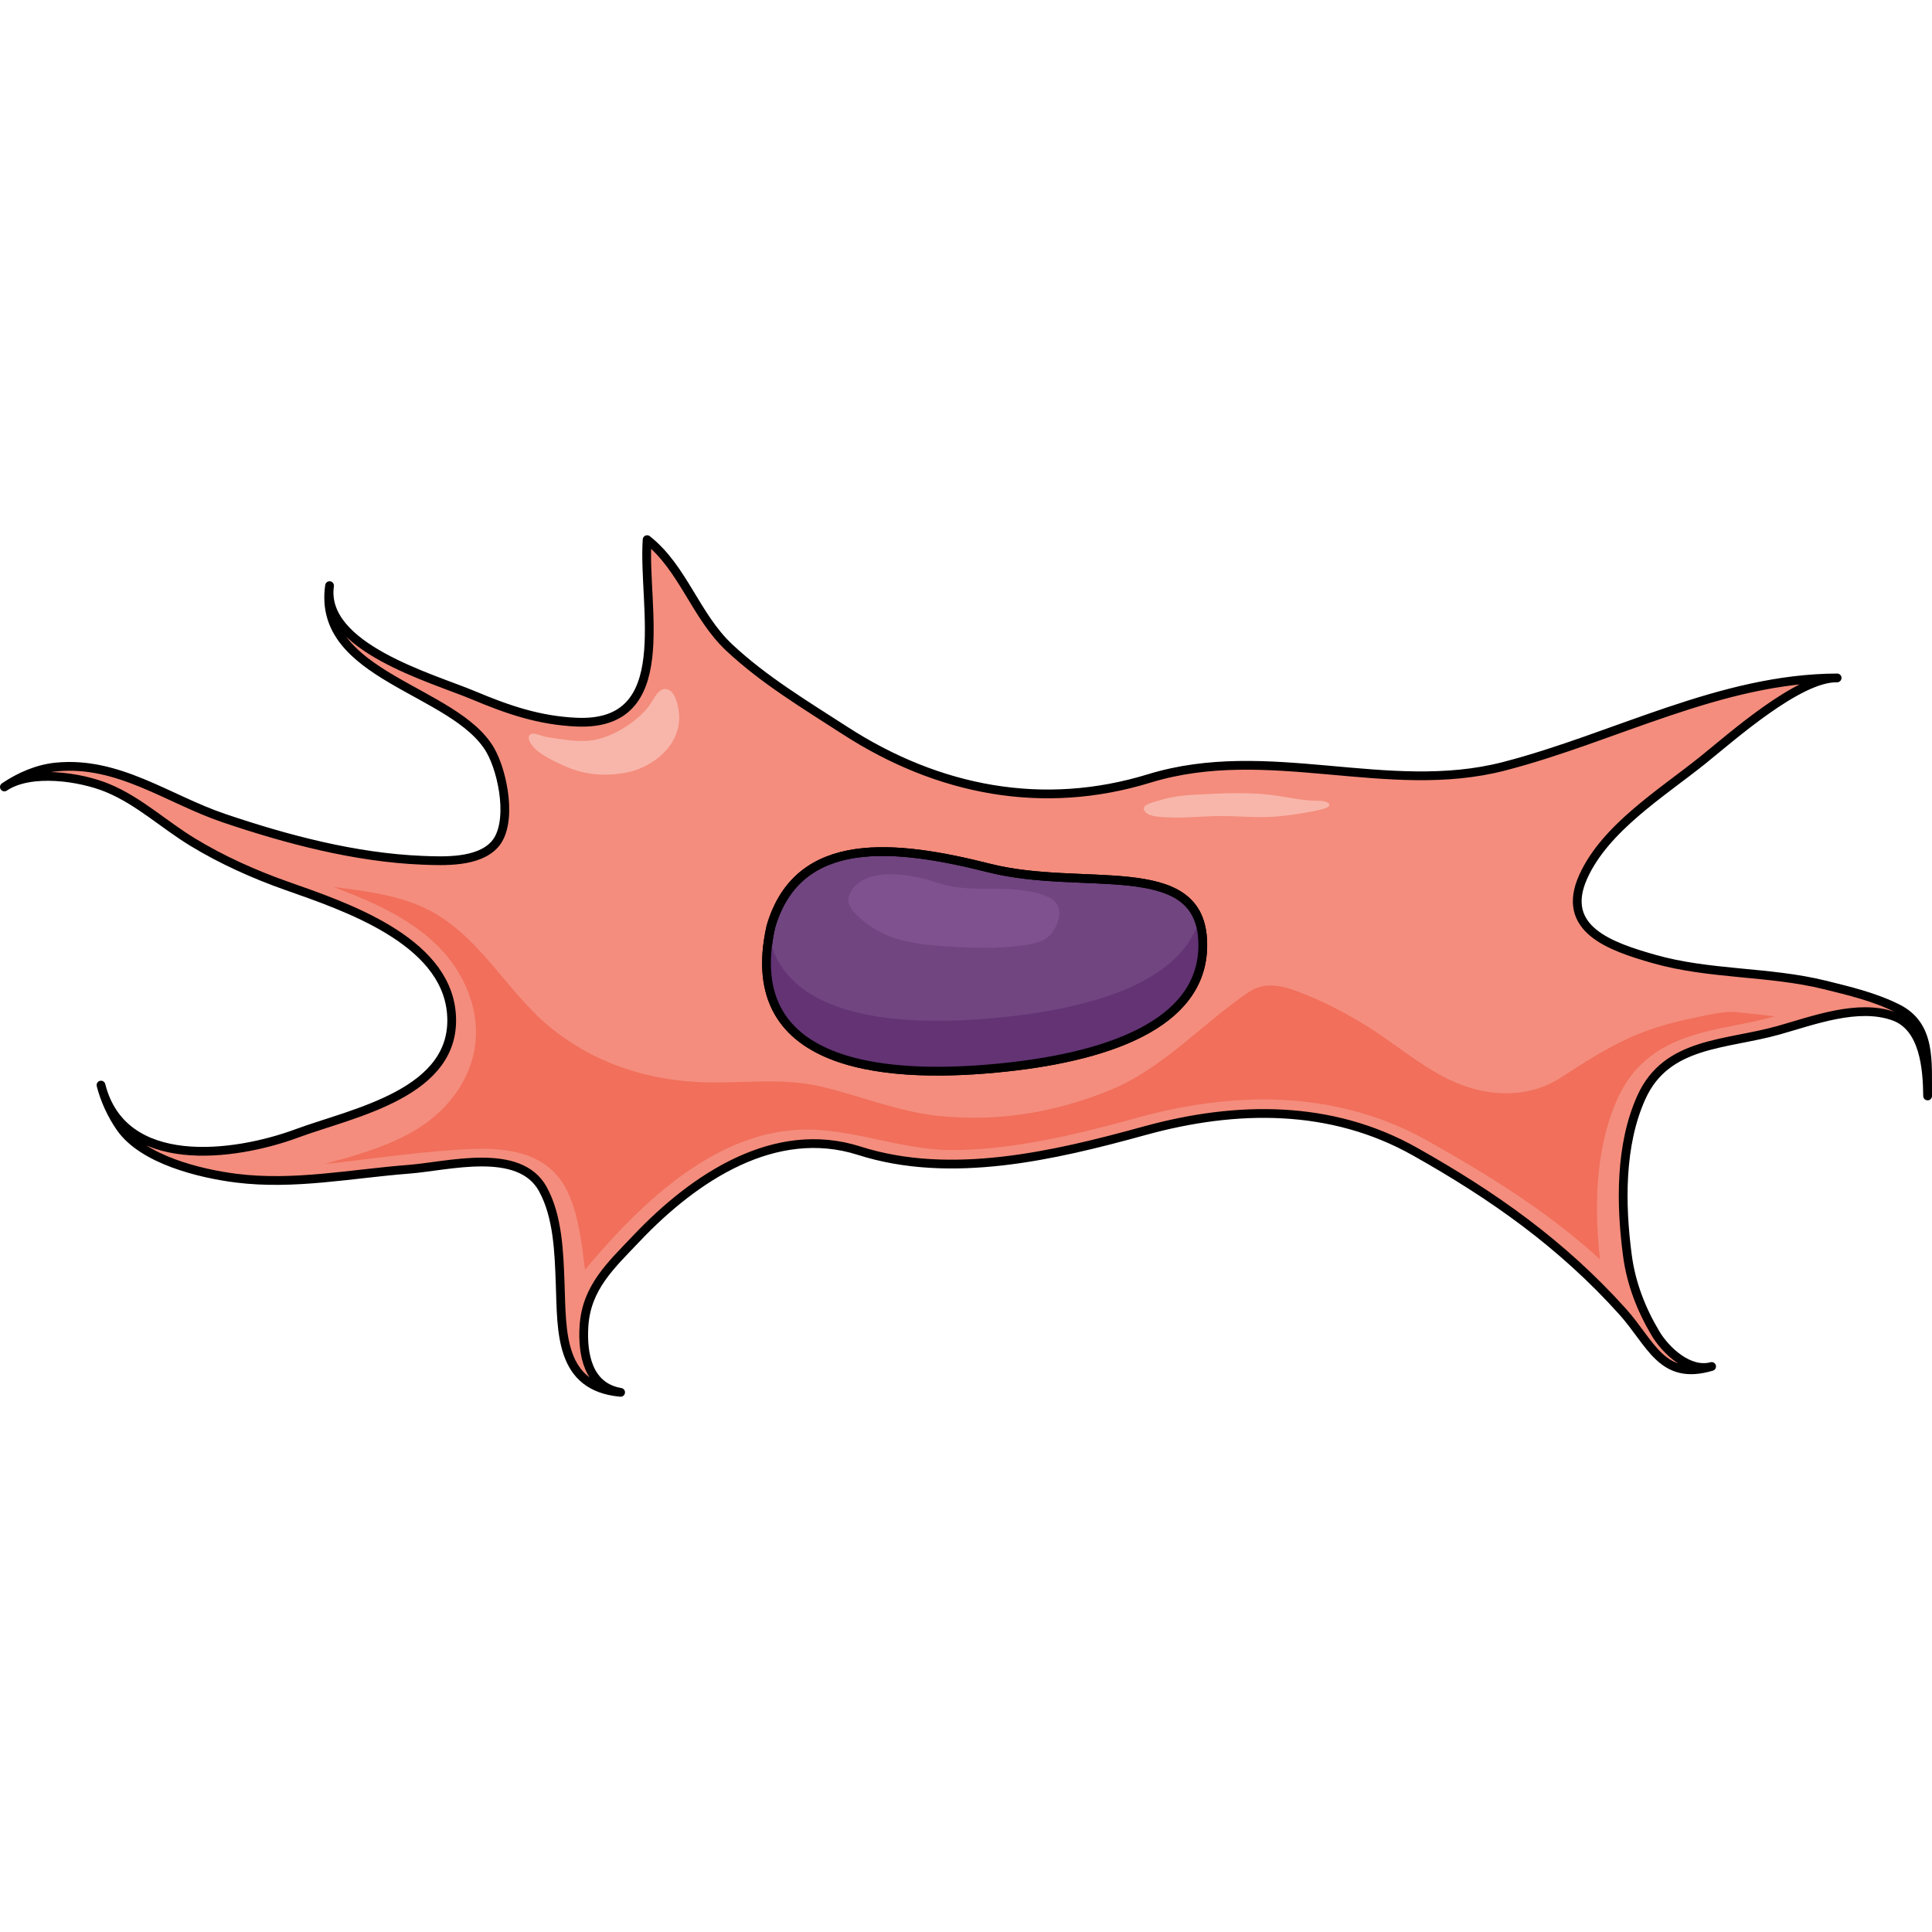
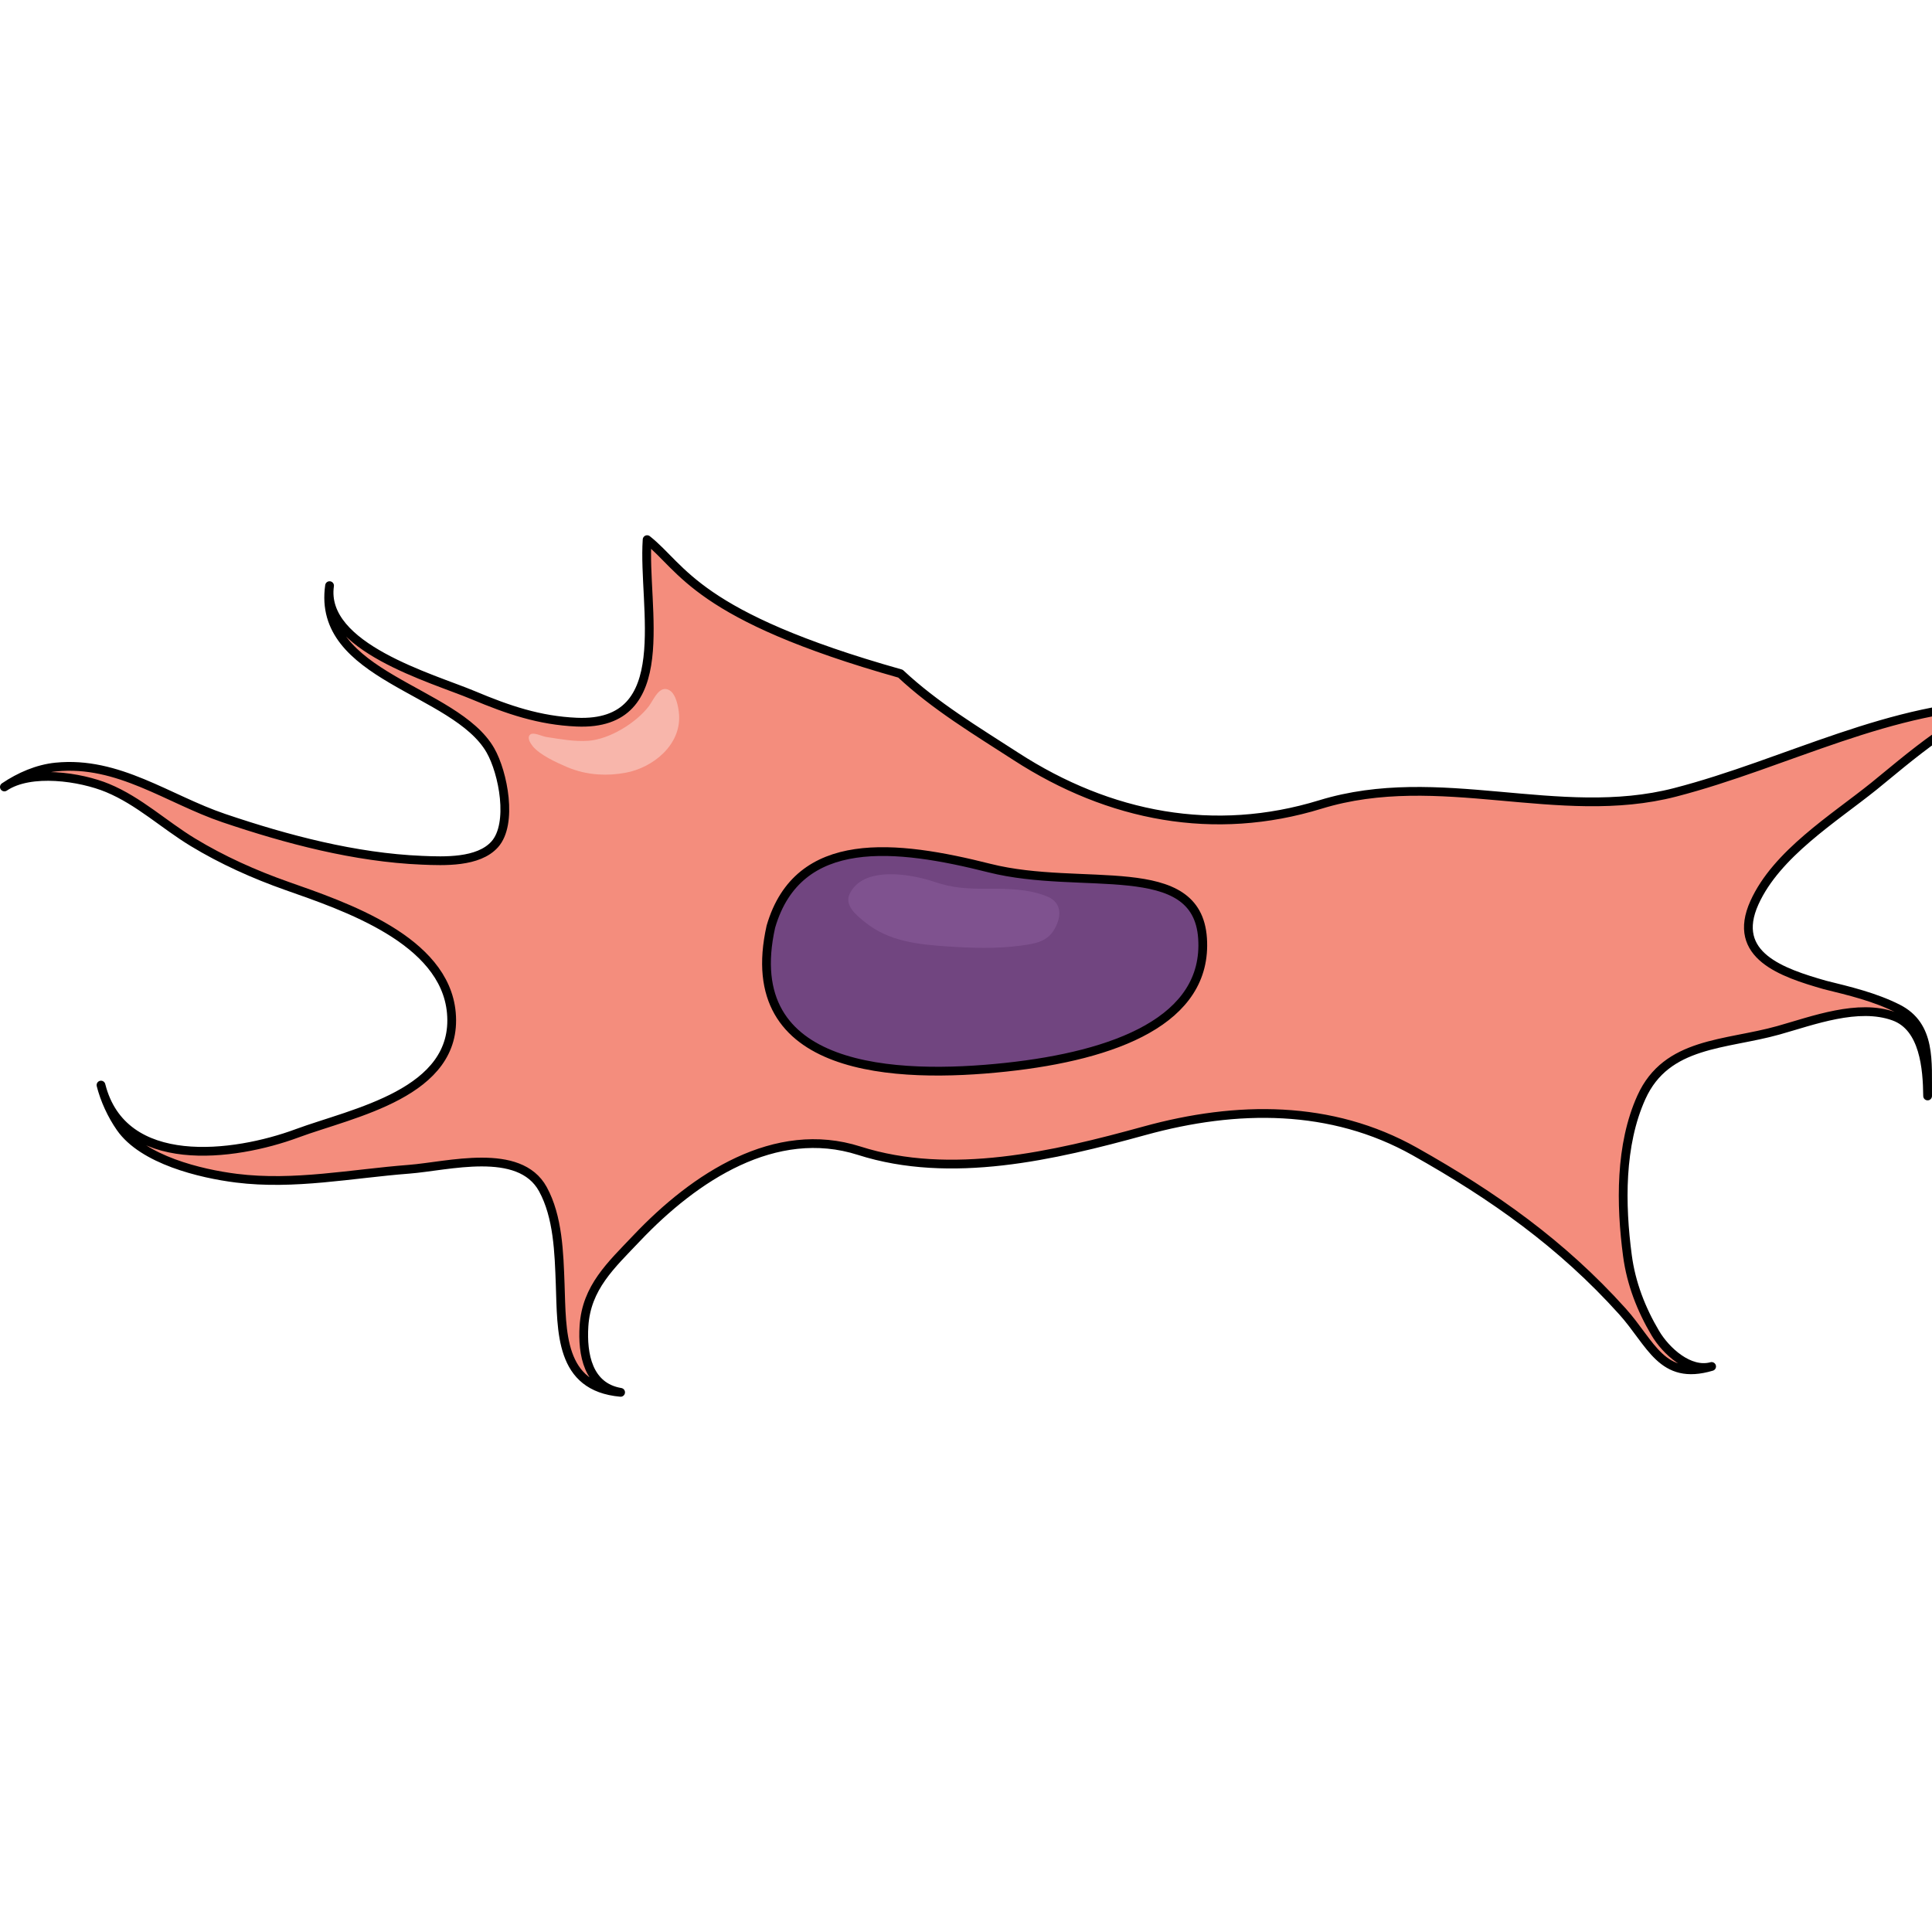
<svg xmlns="http://www.w3.org/2000/svg" version="1.1" id="Layer_1" width="800px" height="800px" viewBox="0 0 220.521 98.33" enable-background="new 0 0 220.521 98.33" xml:space="preserve">
  <g>
    <g>
      <g>
-         <path fill-rule="evenodd" clip-rule="evenodd" fill="#F48D7D" stroke="#000000" stroke-linecap="round" stroke-linejoin="round" stroke-miterlimit="10" d="     M73.862,0.5c-0.525,7.72,3.414,21.331-8.039,20.831c-4.258-0.186-7.816-1.398-11.803-3.074     c-4.662-1.96-17.418-5.467-16.404-12.507c-1.5,10.417,14.346,11.799,18.357,18.796c1.469,2.563,2.59,8.391,0.496,10.734     c-1.869,2.092-5.793,1.92-8.305,1.815c-7.633-0.316-15.4-2.37-22.607-4.809c-6.381-2.158-12.053-6.546-19.182-5.831     C4.274,26.667,2.239,27.557,0.5,28.73c2.988-2.017,8.678-1.168,11.781,0.118c3.582,1.485,6.443,4.194,9.727,6.188     c3.355,2.037,7.02,3.681,10.717,4.983c6.609,2.329,18.039,6.136,18.793,14.481c0.83,9.199-11.258,11.408-17.613,13.764     c-7.182,2.66-19.9,4.342-22.377-5.506c0.424,1.69,1.227,3.42,2.219,4.848c2.564,3.688,9.133,5.266,13.244,5.78     c6.592,0.825,13.143-0.519,19.699-1.022c4.432-0.341,12.596-2.608,15.273,2.268c1.734,3.162,1.846,7.295,1.975,10.813     c0.199,5.427-0.117,11.759,6.9,12.384c-3.732-0.626-4.385-4.361-4.182-7.563c0.279-4.42,3.088-6.947,6.029-10.045     c6.604-6.958,15.787-13.037,25.393-9.97c10.434,3.331,22.217,0.572,32.555-2.278c10.553-2.91,21.34-2.979,30.836,2.355     c9.012,5.062,16.791,10.571,23.705,18.247c3.305,3.671,4.488,8,10.193,6.3c-2.557,0.699-5.225-1.783-6.424-3.802     c-1.619-2.728-2.766-5.683-3.186-8.85c-0.773-5.834-0.871-12.627,1.596-18.077c2.873-6.346,9.598-5.946,15.641-7.644     c3.947-1.107,9.098-3.081,13.188-1.594c3.455,1.256,3.803,5.982,3.838,9.092c-0.043-3.864,0.457-8.03-3.414-9.98     c-2.604-1.313-5.498-1.998-8.314-2.694c-6.404-1.582-13.15-1.145-19.535-2.973c-4.859-1.392-10.773-3.359-8.035-9.399     c2.525-5.576,9.029-9.582,13.627-13.277c3.256-2.616,10.975-9.502,15.344-9.393c-13.301,0.048-25.344,6.809-38.031,10.088     c-13.314,3.441-26.889-2.788-40.494,1.387c-12.084,3.708-24.064,1.428-34.744-5.488c-4.525-2.93-9.227-5.745-13.18-9.448     C79.383,9.205,77.981,3.748,73.862,0.5z" />
-         <path fill-rule="evenodd" clip-rule="evenodd" fill="#F16F5B" d="M200.245,54.653c-0.629-0.066-1.26-0.136-1.891-0.208     c-1.637-0.188-3.688,0.38-5.287,0.703c-1.797,0.362-3.568,0.853-5.289,1.485c-3.521,1.295-6.539,3.287-9.67,5.301     c-3,1.93-6.525,2.16-9.91,1.246c-4.537-1.226-8.004-4.529-11.893-6.973c-2.299-1.443-4.701-2.733-7.217-3.751     c-2.148-0.868-4.453-1.734-6.572-0.299c-5.219,3.534-9.66,8.587-15.533,11.055c-6.33,2.66-13.039,3.78-19.891,3.061     c-4.582-0.481-8.873-2.283-13.33-3.338c-4.498-1.064-9.057-0.336-13.611-0.502c-4.248-0.155-8.439-1.102-12.258-2.992     c-1.705-0.844-3.322-1.877-4.814-3.057c-4.92-3.89-7.842-9.898-13.311-13.151c-3.537-2.104-7.754-2.562-11.754-3.1     c6.473,2.407,13.314,5.621,15.668,12.689c2.146,6.448-1.258,12.36-6.941,15.462c-3.039,1.658-6.406,2.581-9.725,3.491     c5.668-0.601,11.375-1.531,17.076-1.726c4.521-0.153,8.893,0.689,10.854,5.228c1.156,2.677,1.459,5.684,1.83,8.548     c6.025-7.202,14.426-15.516,24.453-15.967c5.877-0.266,11.467,2.317,17.379,2.317c7.225,0,14.746-1.907,21.229-3.694     c5.01-1.382,9.852-2.083,14.389-2.083c6.848,0,13.145,1.587,18.715,4.715c6.904,3.879,13.85,8.171,19.678,13.537     c-0.822-7.42-0.148-13.584,2.004-18.341c2.852-6.3,8.557-7.42,13.588-8.407c1.391-0.272,2.705-0.531,3.975-0.888     c0.133-0.037,0.266-0.073,0.398-0.109C201.809,54.819,201.03,54.736,200.245,54.653z" />
+         <path fill-rule="evenodd" clip-rule="evenodd" fill="#F48D7D" stroke="#000000" stroke-linecap="round" stroke-linejoin="round" stroke-miterlimit="10" d="     M73.862,0.5c-0.525,7.72,3.414,21.331-8.039,20.831c-4.258-0.186-7.816-1.398-11.803-3.074     c-4.662-1.96-17.418-5.467-16.404-12.507c-1.5,10.417,14.346,11.799,18.357,18.796c1.469,2.563,2.59,8.391,0.496,10.734     c-1.869,2.092-5.793,1.92-8.305,1.815c-7.633-0.316-15.4-2.37-22.607-4.809c-6.381-2.158-12.053-6.546-19.182-5.831     C4.274,26.667,2.239,27.557,0.5,28.73c2.988-2.017,8.678-1.168,11.781,0.118c3.582,1.485,6.443,4.194,9.727,6.188     c3.355,2.037,7.02,3.681,10.717,4.983c6.609,2.329,18.039,6.136,18.793,14.481c0.83,9.199-11.258,11.408-17.613,13.764     c-7.182,2.66-19.9,4.342-22.377-5.506c0.424,1.69,1.227,3.42,2.219,4.848c2.564,3.688,9.133,5.266,13.244,5.78     c6.592,0.825,13.143-0.519,19.699-1.022c4.432-0.341,12.596-2.608,15.273,2.268c1.734,3.162,1.846,7.295,1.975,10.813     c0.199,5.427-0.117,11.759,6.9,12.384c-3.732-0.626-4.385-4.361-4.182-7.563c0.279-4.42,3.088-6.947,6.029-10.045     c6.604-6.958,15.787-13.037,25.393-9.97c10.434,3.331,22.217,0.572,32.555-2.278c10.553-2.91,21.34-2.979,30.836,2.355     c9.012,5.062,16.791,10.571,23.705,18.247c3.305,3.671,4.488,8,10.193,6.3c-2.557,0.699-5.225-1.783-6.424-3.802     c-1.619-2.728-2.766-5.683-3.186-8.85c-0.773-5.834-0.871-12.627,1.596-18.077c2.873-6.346,9.598-5.946,15.641-7.644     c3.947-1.107,9.098-3.081,13.188-1.594c3.455,1.256,3.803,5.982,3.838,9.092c-0.043-3.864,0.457-8.03-3.414-9.98     c-2.604-1.313-5.498-1.998-8.314-2.694c-4.859-1.392-10.773-3.359-8.035-9.399     c2.525-5.576,9.029-9.582,13.627-13.277c3.256-2.616,10.975-9.502,15.344-9.393c-13.301,0.048-25.344,6.809-38.031,10.088     c-13.314,3.441-26.889-2.788-40.494,1.387c-12.084,3.708-24.064,1.428-34.744-5.488c-4.525-2.93-9.227-5.745-13.18-9.448     C79.383,9.205,77.981,3.748,73.862,0.5z" />
        <path fill-rule="evenodd" clip-rule="evenodd" fill="#714580" stroke="#000000" stroke-linecap="round" stroke-linejoin="round" stroke-miterlimit="10" d="     M87.989,44.674c-3.742,16.715,14.346,17.383,26.82,16.046s23.078-5.349,22.453-14.708c-0.623-9.36-13.721-5.349-24.324-8.023     C102.334,35.314,91.108,33.978,87.989,44.674L87.989,44.674z" />
-         <path fill-rule="evenodd" clip-rule="evenodd" fill="#633374" d="M136.856,43.975c-2.061,6.747-11.365,9.857-22.047,11.002     c-10.465,1.121-24.871,0.827-27.037-9.16c-2.668,15.594,14.855,16.209,27.037,14.903c12.475-1.337,23.078-5.349,22.453-14.708     C137.211,45.244,137.067,44.574,136.856,43.975z" />
-         <path fill-rule="evenodd" clip-rule="evenodd" fill="none" stroke="#000000" stroke-linecap="round" stroke-linejoin="round" stroke-miterlimit="10" d="     M87.989,44.674c-3.742,16.715,14.346,17.383,26.82,16.046s23.078-5.349,22.453-14.708c-0.623-9.36-13.721-5.349-24.324-8.023     C102.334,35.314,91.108,33.978,87.989,44.674L87.989,44.674z" />
      </g>
      <path fill="#7F528F" d="M118.44,40.854c-1.893-0.518-4.086-0.518-5.959-0.511c-2.041,0.008-3.77-0.08-5.766-0.763    c-2.605-0.892-8.166-1.929-9.74,1.361c-0.641,1.337,0.865,2.498,1.758,3.222c2.689,2.181,6.025,2.543,9.365,2.765    c2.781,0.185,5.615,0.288,8.383-0.086c1.5-0.202,2.92-0.382,3.766-1.707c0.873-1.37,1.107-3.112-0.666-3.884    C119.217,41.094,118.834,40.963,118.44,40.854z" />
    </g>
-     <path fill-rule="evenodd" clip-rule="evenodd" fill="#F8B6AB" d="M146.178,32.058c-2.488,0.275-4.988-0.066-7.482-0.005   c-1.885,0.046-3.77,0.258-5.656,0.132c-0.605-0.041-1.785-0.071-2.244-0.527c-0.898-0.892,0.957-1.2,1.523-1.383   c1.426-0.459,2.846-0.601,4.336-0.676c2.797-0.143,5.615-0.294,8.404,0.04c1.779,0.214,3.646,0.689,5.432,0.669   c1.082-0.013,1.977,0.566,0.4,0.965C149.358,31.66,147.752,31.883,146.178,32.058z" />
    <path fill-rule="evenodd" clip-rule="evenodd" fill="#F8B6AB" d="M68.266,27.297c-1.219-0.083-2.42-0.359-3.572-0.852   c-1.174-0.502-3.09-1.372-3.9-2.382c-0.26-0.323-0.713-1.028-0.227-1.349c0.369-0.243,1.357,0.245,1.785,0.31   c1.572,0.237,3.213,0.551,4.809,0.434c2.432-0.179,5.482-2.059,6.928-3.985c0.516-0.688,1.197-2.486,2.359-1.759   c0.732,0.459,1.004,1.951,1.061,2.751c0.24,3.46-2.961,6.064-6.113,6.644C70.352,27.301,69.303,27.369,68.266,27.297z" />
  </g>
</svg>